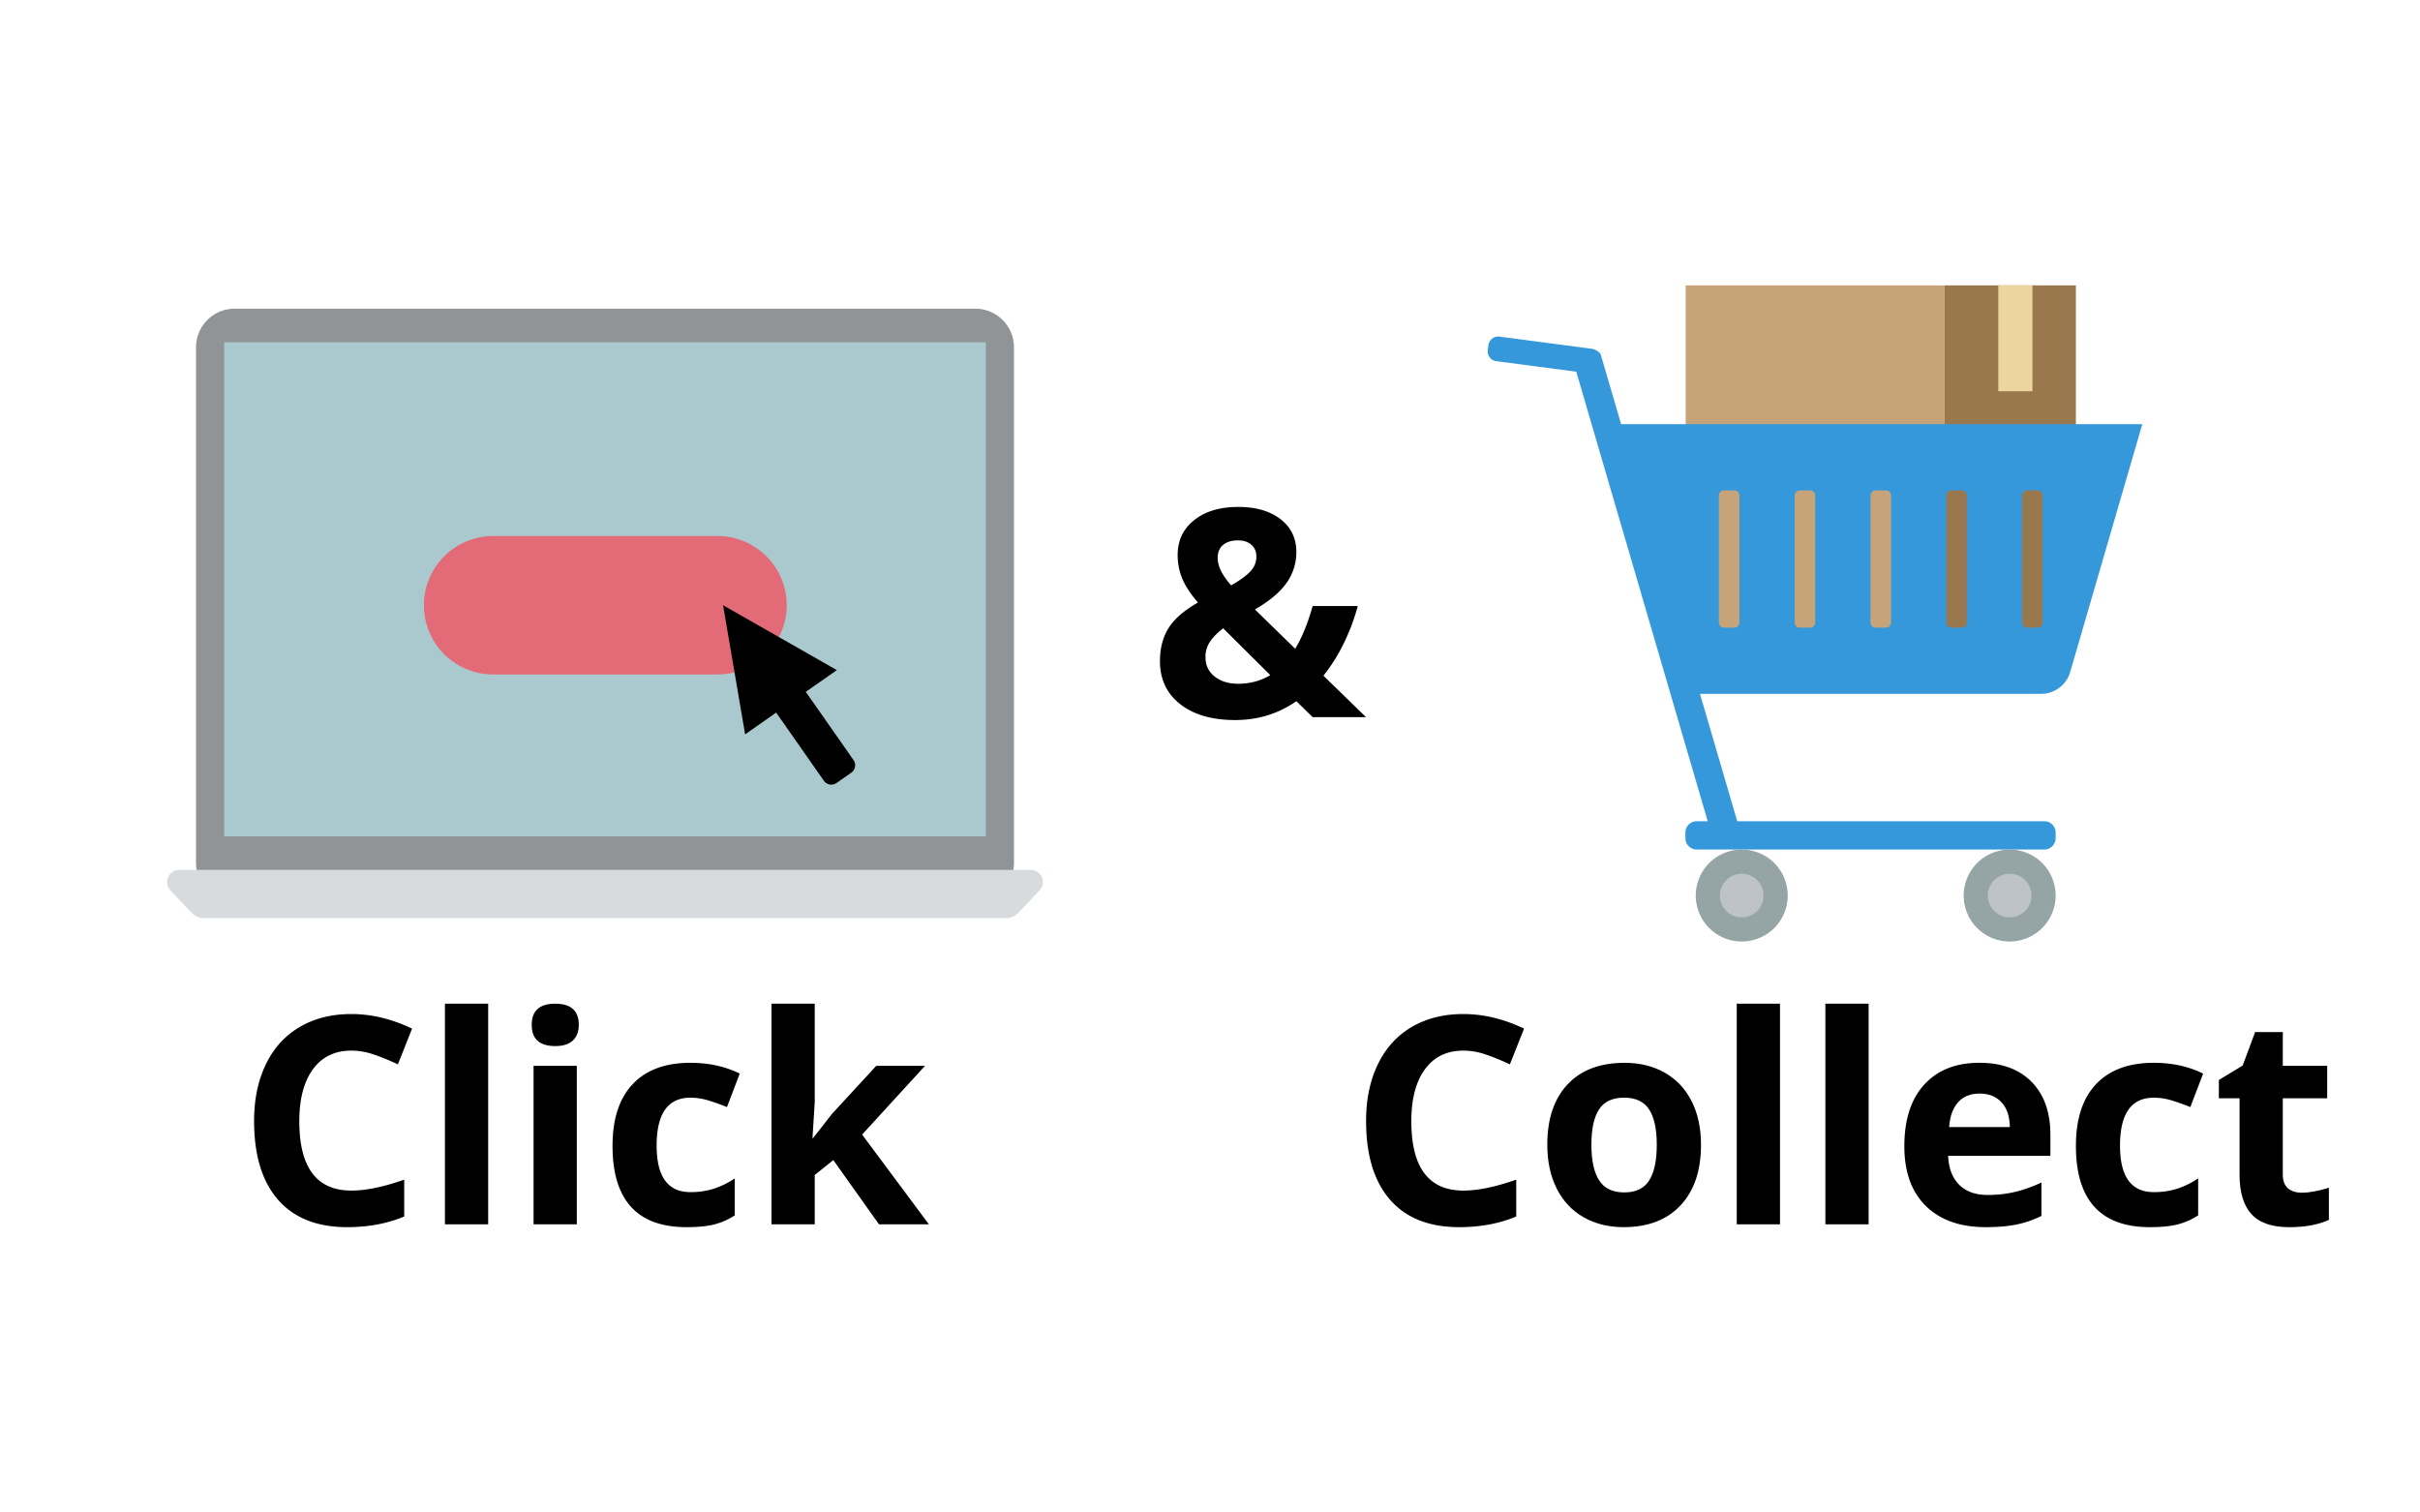
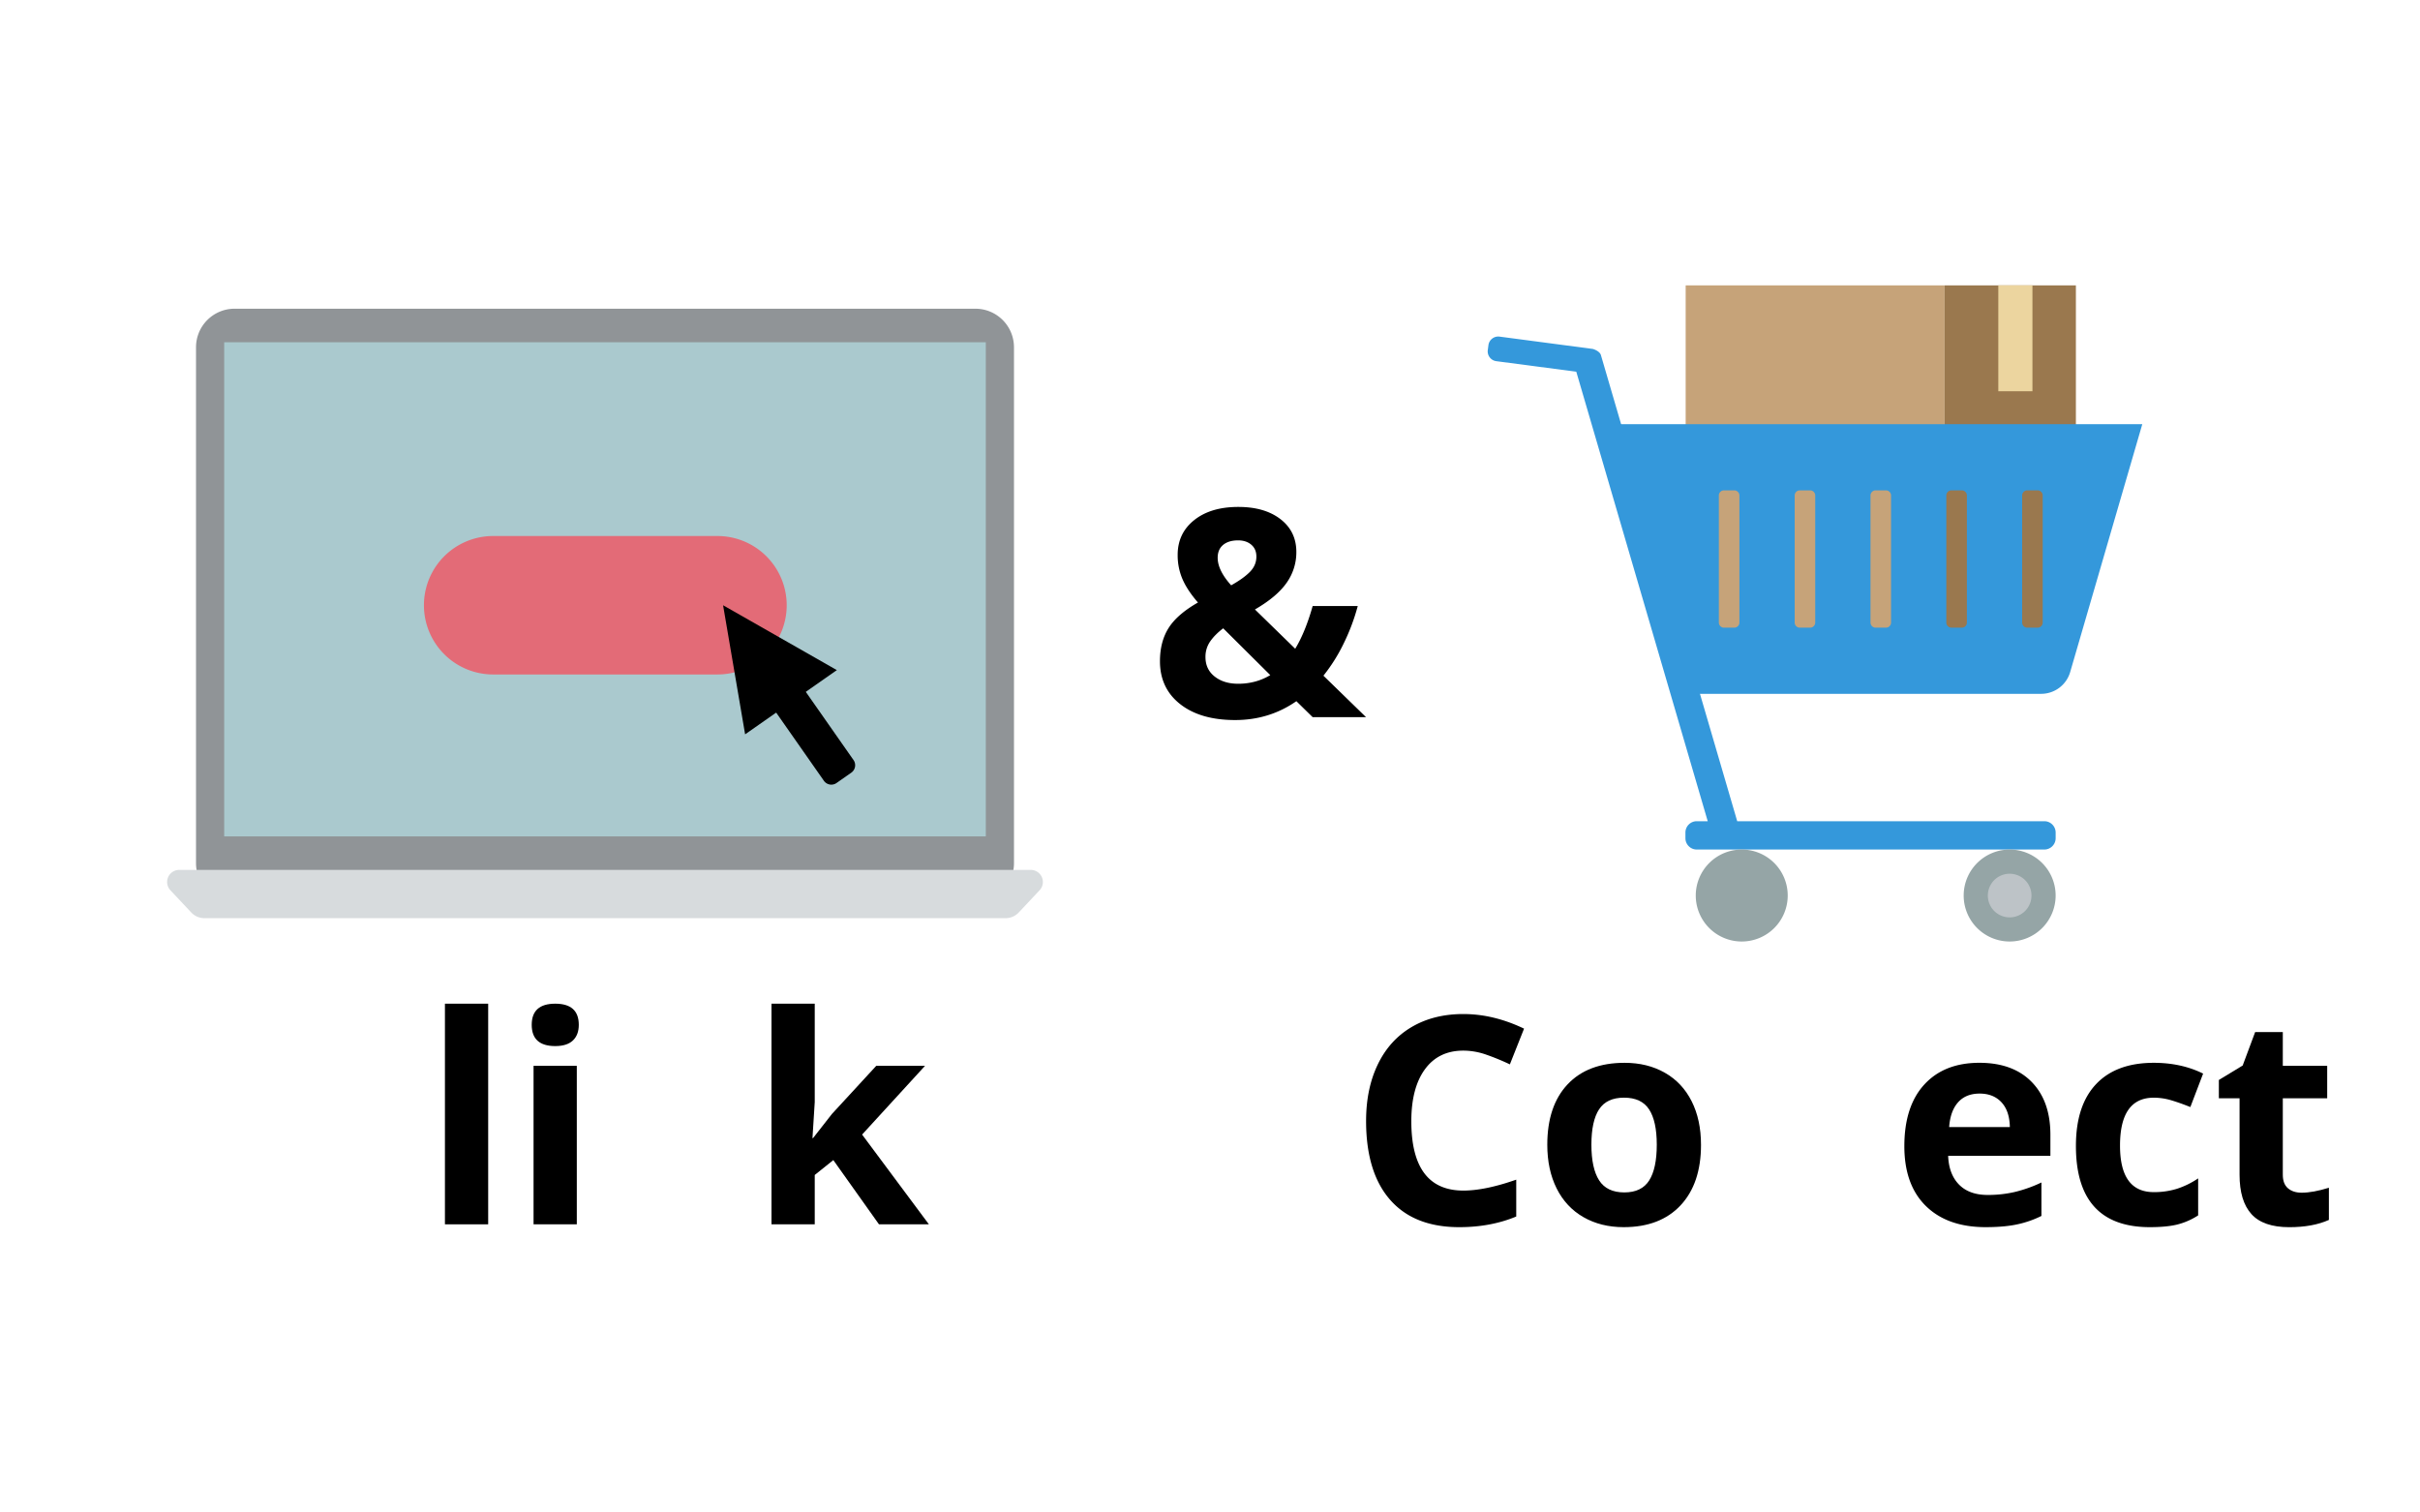
<svg xmlns="http://www.w3.org/2000/svg" viewBox="0 0 4000 2500">
  <rect x="0" y="0" width="4000" height="2500" fill="#333333" stroke="none" />
  <defs>
    <style>.cls-1{fill:#fff;}.cls-1,.cls-10,.cls-11,.cls-12,.cls-2,.cls-3,.cls-4,.cls-5,.cls-6,.cls-7,.cls-8,.cls-9{fill-rule:evenodd;}.cls-2{fill:#909497;}.cls-3{fill:#d7dbdd;}.cls-4{fill:#aac9ce;}.cls-5{fill:#e36b77;}.cls-7{fill:#c6a379;}.cls-8{fill:#9a784e;}.cls-9{fill:#ecd59f;}.cls-10{fill:#3498db;}.cls-11{fill:#95a5a6;}.cls-12{fill:#bdc3c7;}</style>
  </defs>
  <g id="Ebene_2" data-name="Ebene 2">
    <g id="Ebene_1-2" data-name="Ebene 1">
      <polygon class="cls-1" points="4000 0 0 0 0 2500 4000 2500 4000 0 4000 0" />
      <path class="cls-2" d="M1676,574a63.75,63.75,0,0,0-63.71-63.72H387.7A63.74,63.74,0,0,0,324,574v852.79a63.74,63.74,0,0,0,63.71,63.71H1612.3a63.74,63.74,0,0,0,63.71-63.71V574Z" />
      <path class="cls-3" d="M1718.33,1471.57a20,20,0,0,0-14.57-33.7H296.24a20,20,0,0,0-14.57,33.7l34.44,36.65a30,30,0,0,0,21.87,9.46H1662a30,30,0,0,0,21.87-9.46l34.44-36.65Z" />
      <polygon class="cls-4" points="1629.44 565.72 370.56 565.72 370.56 1382.47 1629.44 1382.47 1629.44 565.72 1629.44 565.72" />
      <path class="cls-5" d="M1300.34,1000.43A114.47,114.47,0,0,0,1185.93,886H814.07a114.42,114.42,0,0,0,0,228.83h371.86a114.47,114.47,0,0,0,114.41-114.42Z" />
      <polygon class="cls-6" points="1195.18 1000.43 1383.21 1107.63 1231.6 1213.79 1195.18 1000.43 1195.18 1000.43" />
      <path class="cls-6" d="M1328.21,1138.3a15,15,0,0,0-20.81-3.67l-24.49,17.15a15,15,0,0,0-3.67,20.81l82.59,118a15,15,0,0,0,20.82,3.67l24.48-17.14a15,15,0,0,0,3.67-20.81l-82.59-118Z" />
      <polygon class="cls-7" points="3214.23 471.7 2786.23 471.7 2786.23 821.7 3214.23 821.7 3214.23 471.7 3214.23 471.7" />
      <polygon class="cls-8" points="3431.23 471.7 3214.23 471.7 3214.23 821.7 3431.23 821.7 3431.23 471.7 3431.23 471.7" />
      <polygon class="cls-9" points="3359.4 471.7 3303 471.7 3303 646.7 3359.4 646.7 3359.4 471.7 3359.4 471.7" />
      <path class="cls-10" d="M3541,701.14H2676.49l129.67,445.7h567.62a50,50,0,0,0,48-36c30.85-106,119.19-409.67,119.19-409.67Z" />
      <path class="cls-7" d="M2875.05,819a8.49,8.49,0,0,0-8.49-8.49h-17a8.5,8.5,0,0,0-8.5,8.49v210a8.5,8.5,0,0,0,8.5,8.49h17a8.49,8.49,0,0,0,8.49-8.49V819Z" />
      <path class="cls-7" d="M3125.72,819a8.49,8.49,0,0,0-8.49-8.49h-17a8.49,8.49,0,0,0-8.49,8.49v210a8.49,8.49,0,0,0,8.49,8.49h17a8.5,8.5,0,0,0,8.49-8.49V819Z" />
      <path class="cls-8" d="M3376.38,819a8.49,8.49,0,0,0-8.49-8.49h-17a8.49,8.49,0,0,0-8.49,8.49v210a8.5,8.5,0,0,0,8.49,8.49h17a8.49,8.49,0,0,0,8.49-8.49V819Z" />
      <path class="cls-10" d="M2605.42,614.38,2473.27,597a16.38,16.38,0,0,1-14.11-18.37l1.07-8.12a16.38,16.38,0,0,1,18.36-14.11l154,20.34c2.25.51,11.72,4,13.52,10.1l225.33,770.55h507.61a18.73,18.73,0,0,1,18.72,18.72v9.36a18.73,18.73,0,0,1-18.72,18.72h-574.5a18.73,18.73,0,0,1-18.72-18.72v-9.36a18.73,18.73,0,0,1,18.72-18.72h18.13L2605.42,614.38Z" />
      <path class="cls-11" d="M2878.91,1404.23a76,76,0,1,1-76,76,76.07,76.07,0,0,1,76-76Z" />
      <path class="cls-11" d="M3321.75,1404.23a76,76,0,1,1-76,76,76.08,76.08,0,0,1,76-76Z" />
      <path class="cls-7" d="M3000.39,819a8.49,8.49,0,0,0-8.49-8.49h-17a8.49,8.49,0,0,0-8.49,8.49v210a8.49,8.49,0,0,0,8.49,8.49h17a8.5,8.5,0,0,0,8.49-8.49V819Z" />
      <path class="cls-8" d="M3251.05,819a8.49,8.49,0,0,0-8.49-8.49h-17a8.49,8.49,0,0,0-8.49,8.49v210a8.5,8.5,0,0,0,8.49,8.49h17a8.49,8.49,0,0,0,8.49-8.49V819Z" />
-       <path class="cls-12" d="M2878.91,1444.2a36.07,36.07,0,1,1-36.07,36.06,36.08,36.08,0,0,1,36.07-36.06Z" />
      <path class="cls-12" d="M3321.75,1444.2a36.07,36.07,0,1,1-36.07,36.06,36.08,36.08,0,0,1,36.07-36.06Z" />
-       <path d="M580.74,1736.58q-41,0-63.51,30.82t-22.5,85.9q0,114.6,86,114.61,36.09,0,87.42-18.05v60.94q-42.18,17.58-94.22,17.58-74.76,0-114.37-45.36T420,1852.83q0-53.44,19.45-93.63t55.9-61.65q36.45-21.43,85.43-21.44,49.92,0,100.31,24.14l-23.43,59.06a389.23,389.23,0,0,0-38.68-15.93,115.09,115.09,0,0,0-38.2-6.8Z" />
      <polygon points="806.91 2023.69 735.43 2023.69 735.43 1659 806.91 1659 806.91 2023.69 806.91 2023.69" />
      <path d="M878.87,1693.92q0-34.92,38.9-34.92t38.91,34.92q0,16.65-9.73,25.9t-29.18,9.26q-38.89,0-38.9-35.16Zm74.53,329.77H881.91v-262H953.4v262Z" />
-       <path d="M1134.8,2028.38q-122.34,0-122.34-134.3,0-66.8,33.28-102.07t95.39-35.28q45.46,0,81.56,17.82l-21.09,55.31q-16.87-6.79-31.41-11.13a101.15,101.15,0,0,0-29.06-4.34q-55.79,0-55.78,79.22,0,76.88,55.78,76.87a127.3,127.3,0,0,0,38.21-5.5,138.43,138.43,0,0,0,35.15-17.23v61.17a115.21,115.21,0,0,1-35,15.24q-17.68,4.21-44.65,4.22Z" />
      <polygon points="1343.87 1881.19 1375.04 1841.34 1448.4 1761.66 1529.02 1761.66 1424.96 1875.33 1535.35 2023.69 1452.85 2023.69 1377.38 1917.52 1346.68 1942.13 1346.68 2023.69 1275.19 2023.69 1275.19 1659 1346.68 1659 1346.68 1821.66 1342.93 1881.19 1343.87 1881.19 1343.87 1881.19" />
      <path d="M2418.78,1736.58q-41,0-63.51,30.82t-22.5,85.9q0,114.6,86,114.61,36.09,0,87.42-18.05v60.94q-42.18,17.58-94.22,17.58-74.76,0-114.37-45.36T2258,1852.83q0-53.44,19.45-93.63t55.9-61.65q36.45-21.43,85.43-21.44,49.92,0,100.31,24.14l-23.43,59.06a389.23,389.23,0,0,0-38.68-15.93,115.09,115.09,0,0,0-38.2-6.8Z" />
      <path d="M2630.42,1892.2q0,38.91,12.78,58.83t41.6,19.92q28.59,0,41.13-19.8t12.54-59q0-38.9-12.66-58.36t-41.48-19.45q-28.59,0-41.25,19.34t-12.66,58.47Zm181.17,0q0,64-33.75,100.08t-94,36.1q-37.74,0-66.56-16.53t-44.3-47.46q-15.47-30.93-15.47-72.19,0-64.21,33.52-99.84t94.22-35.63q37.72,0,66.56,16.41t44.3,47.11q15.47,30.7,15.46,72Z" />
-       <polygon points="2942.14 2023.69 2870.66 2023.69 2870.66 1659 2942.14 1659 2942.14 2023.69 2942.14 2023.69" />
-       <polygon points="3088.63 2023.69 3017.14 2023.69 3017.14 1659 3088.63 1659 3088.63 2023.69 3088.63 2023.69" />
      <path d="M3272.14,1807.59q-22.74,0-35.62,14.42t-14.77,40.9h100.31q-.46-26.49-13.83-40.9t-36.09-14.42Zm10.08,220.79q-63.28,0-98.91-34.93t-35.62-98.9q0-65.86,32.93-101.84t91.05-36q55.54,0,86.49,31.65t30.93,87.42v34.68h-169q1.17,30.48,18,47.58t47.34,17.11a196.71,196.71,0,0,0,44.77-4.92,224.36,224.36,0,0,0,44.06-15.7v55.31a167.54,167.54,0,0,1-40.08,13.94q-21.33,4.58-52,4.58Z" />
      <path d="M3553.63,2028.38q-122.36,0-122.35-134.3,0-66.8,33.28-102.07t95.39-35.28q45.48,0,81.57,17.82l-21.1,55.31q-16.87-6.79-31.4-11.13a101.27,101.27,0,0,0-29.07-4.34q-55.77,0-55.78,79.22,0,76.88,55.78,76.87a127.3,127.3,0,0,0,38.21-5.5,138.27,138.27,0,0,0,35.15-17.23v61.17a115.21,115.21,0,0,1-35,15.24q-17.68,4.21-44.64,4.22Z" />
      <path d="M3804.41,1971.42q18.75,0,45-8.2v53.2q-26.73,12-65.63,12-42.89,0-62.46-21.68t-19.57-65V1815.33h-34.22v-30.24l39.38-23.9,20.62-55.31h45.7v55.78h73.36v53.67h-73.36v126.33q0,15.22,8.56,22.5t22.62,7.26Z" />
      <path d="M2258.07,1185.44h-88.36L2142.76,1159q-44.78,31.17-101.25,31.17-57.19,0-90.7-26.25t-33.52-71q0-32.11,14.18-54.73t48.63-42.3q-17.58-20.16-25.54-38.56a99.88,99.88,0,0,1-8-40.19q0-35.62,27.3-57.43t73-21.79q43.59,0,69.73,20.27t26.13,54.26a86.94,86.94,0,0,1-16.17,51q-16.18,23.08-52.27,43.94l66.56,64.92q16.65-27.42,28.83-70.55h74.53a337.21,337.21,0,0,1-23.2,61.76,281.31,281.31,0,0,1-33.52,53.32l70.55,68.67Zm-265.55-99.37q0,20.16,15.12,32.11t38.79,12q29.53,0,53.2-14.29l-77.81-77.35q-13.59,10.32-21.44,21.57a44.28,44.28,0,0,0-7.86,26Zm84.14-166.17q0-12.42-8.43-19.57t-21.8-7.15q-15.71,0-24.73,7.5t-9,21.33q0,20.63,22.26,45.47,20.16-11.25,30.94-22.15t10.78-25.43Z" />
    </g>
  </g>
</svg>